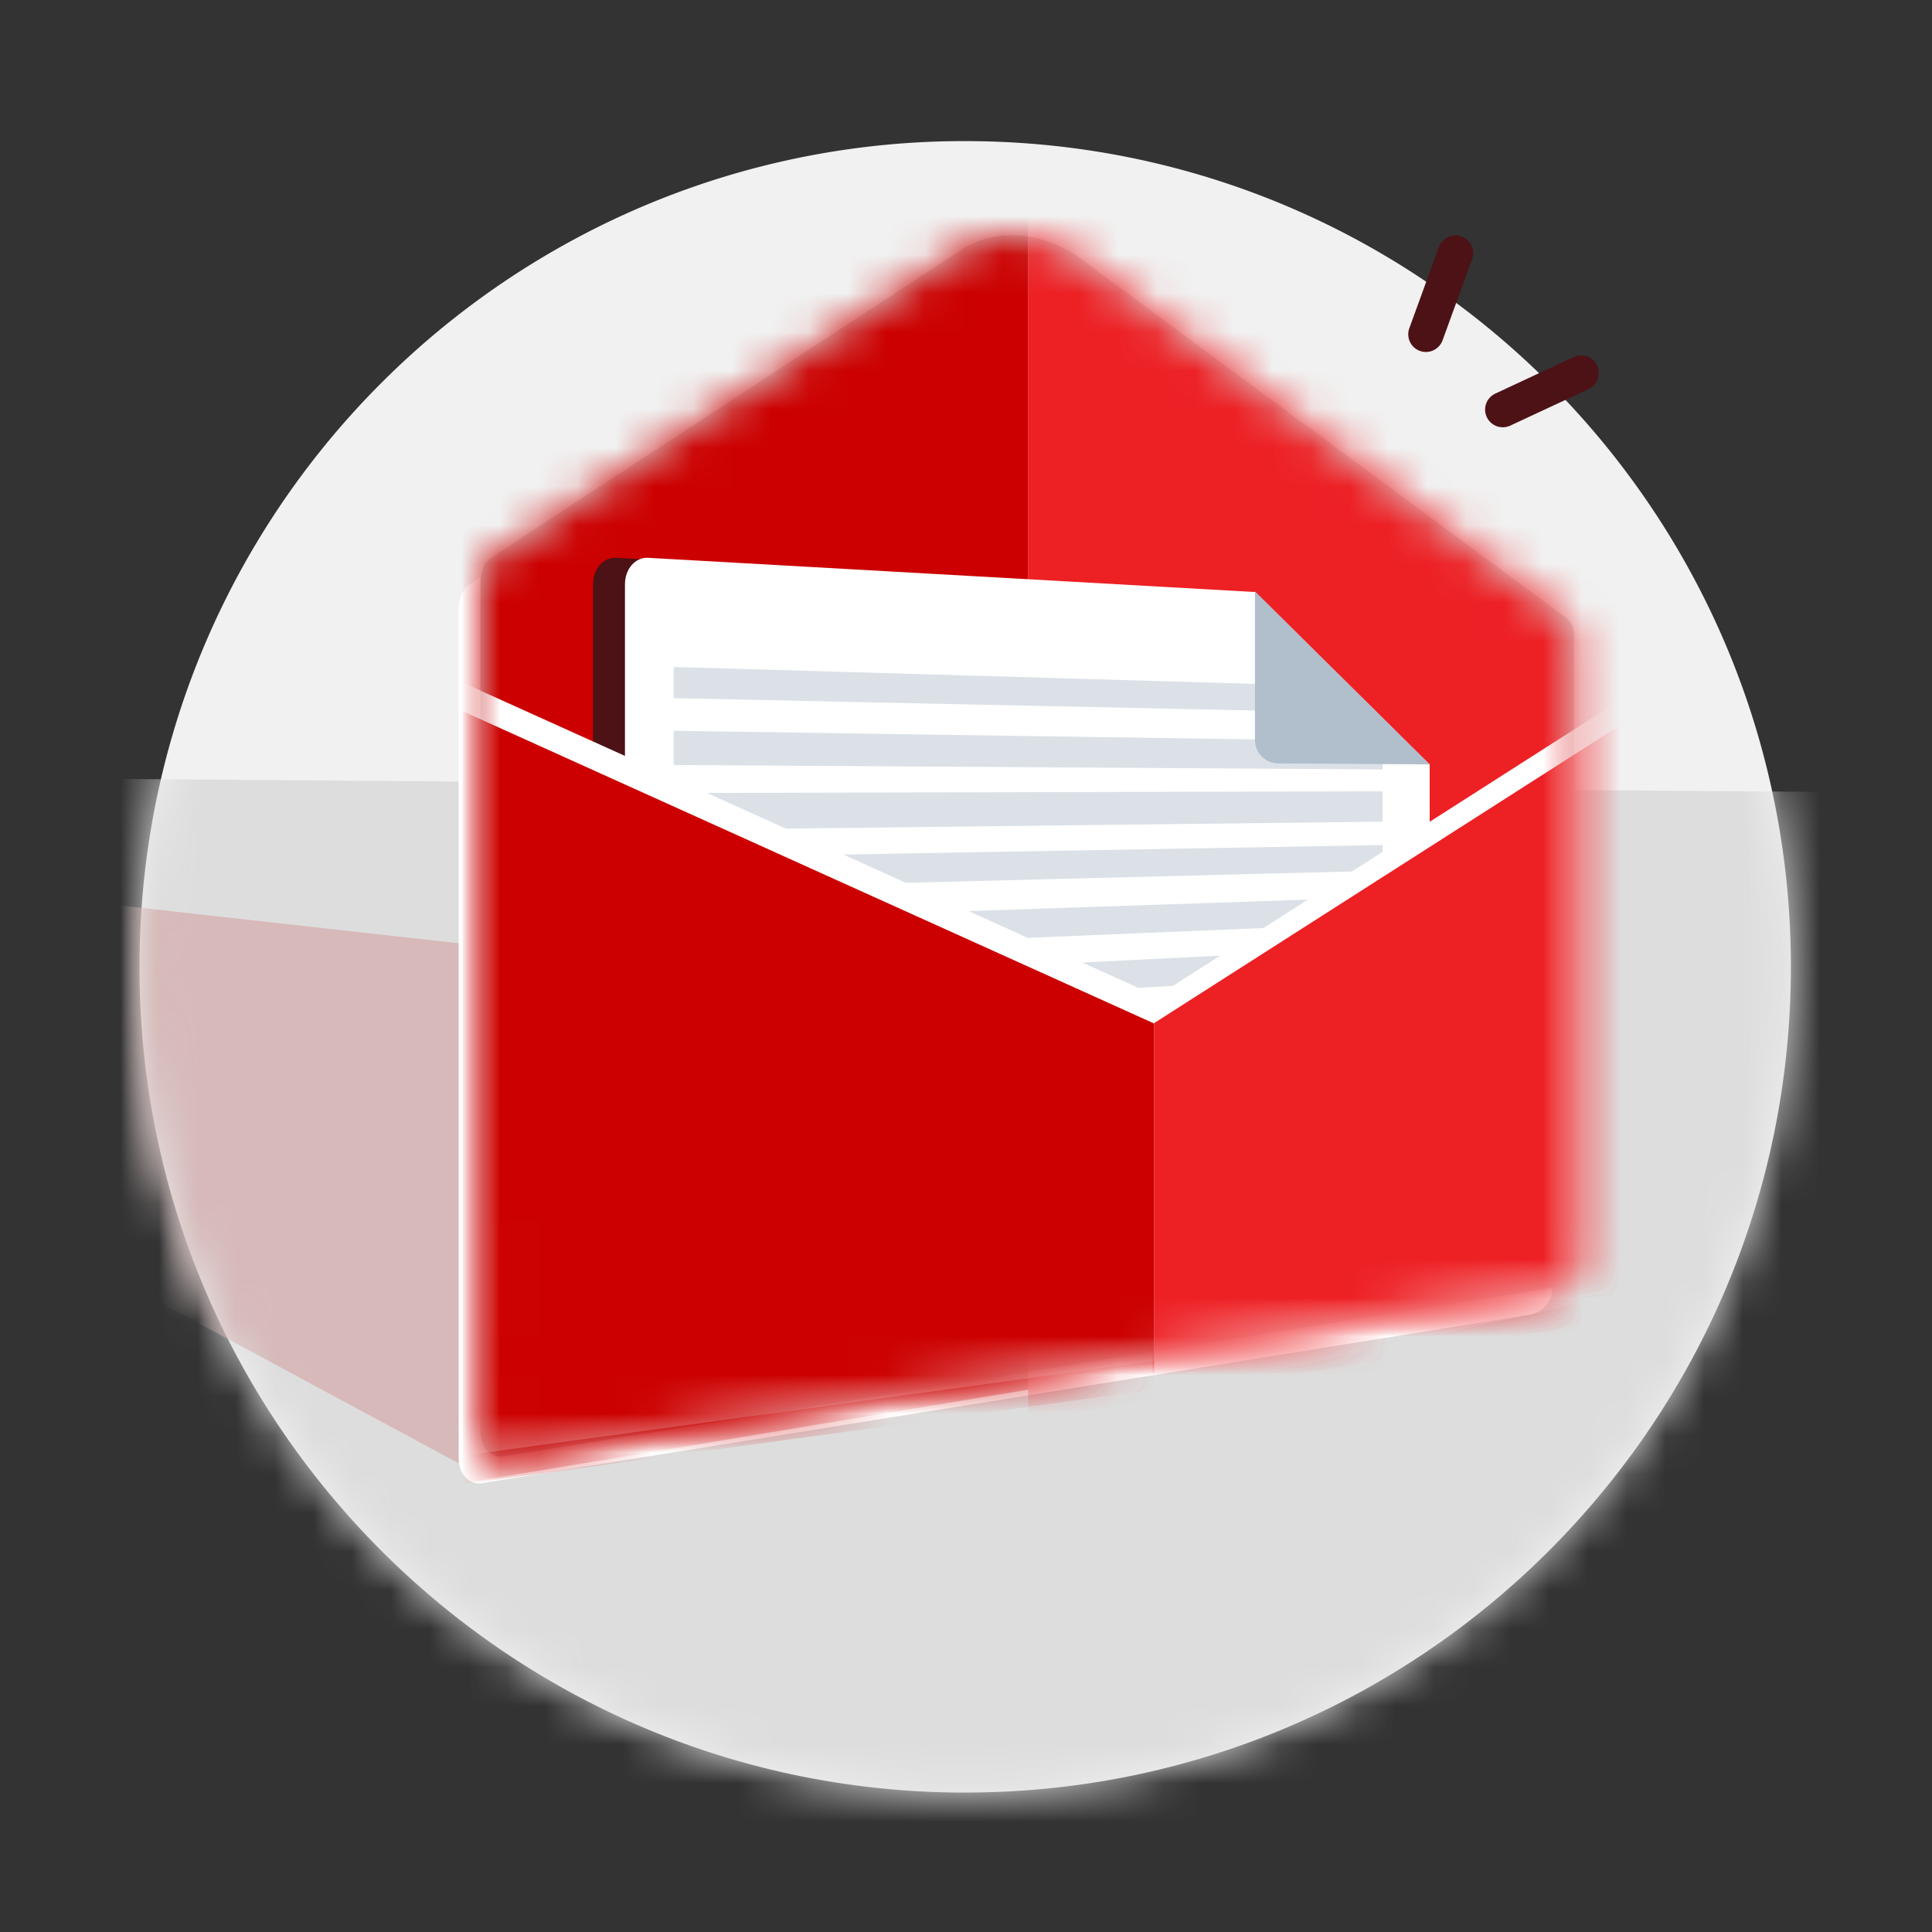
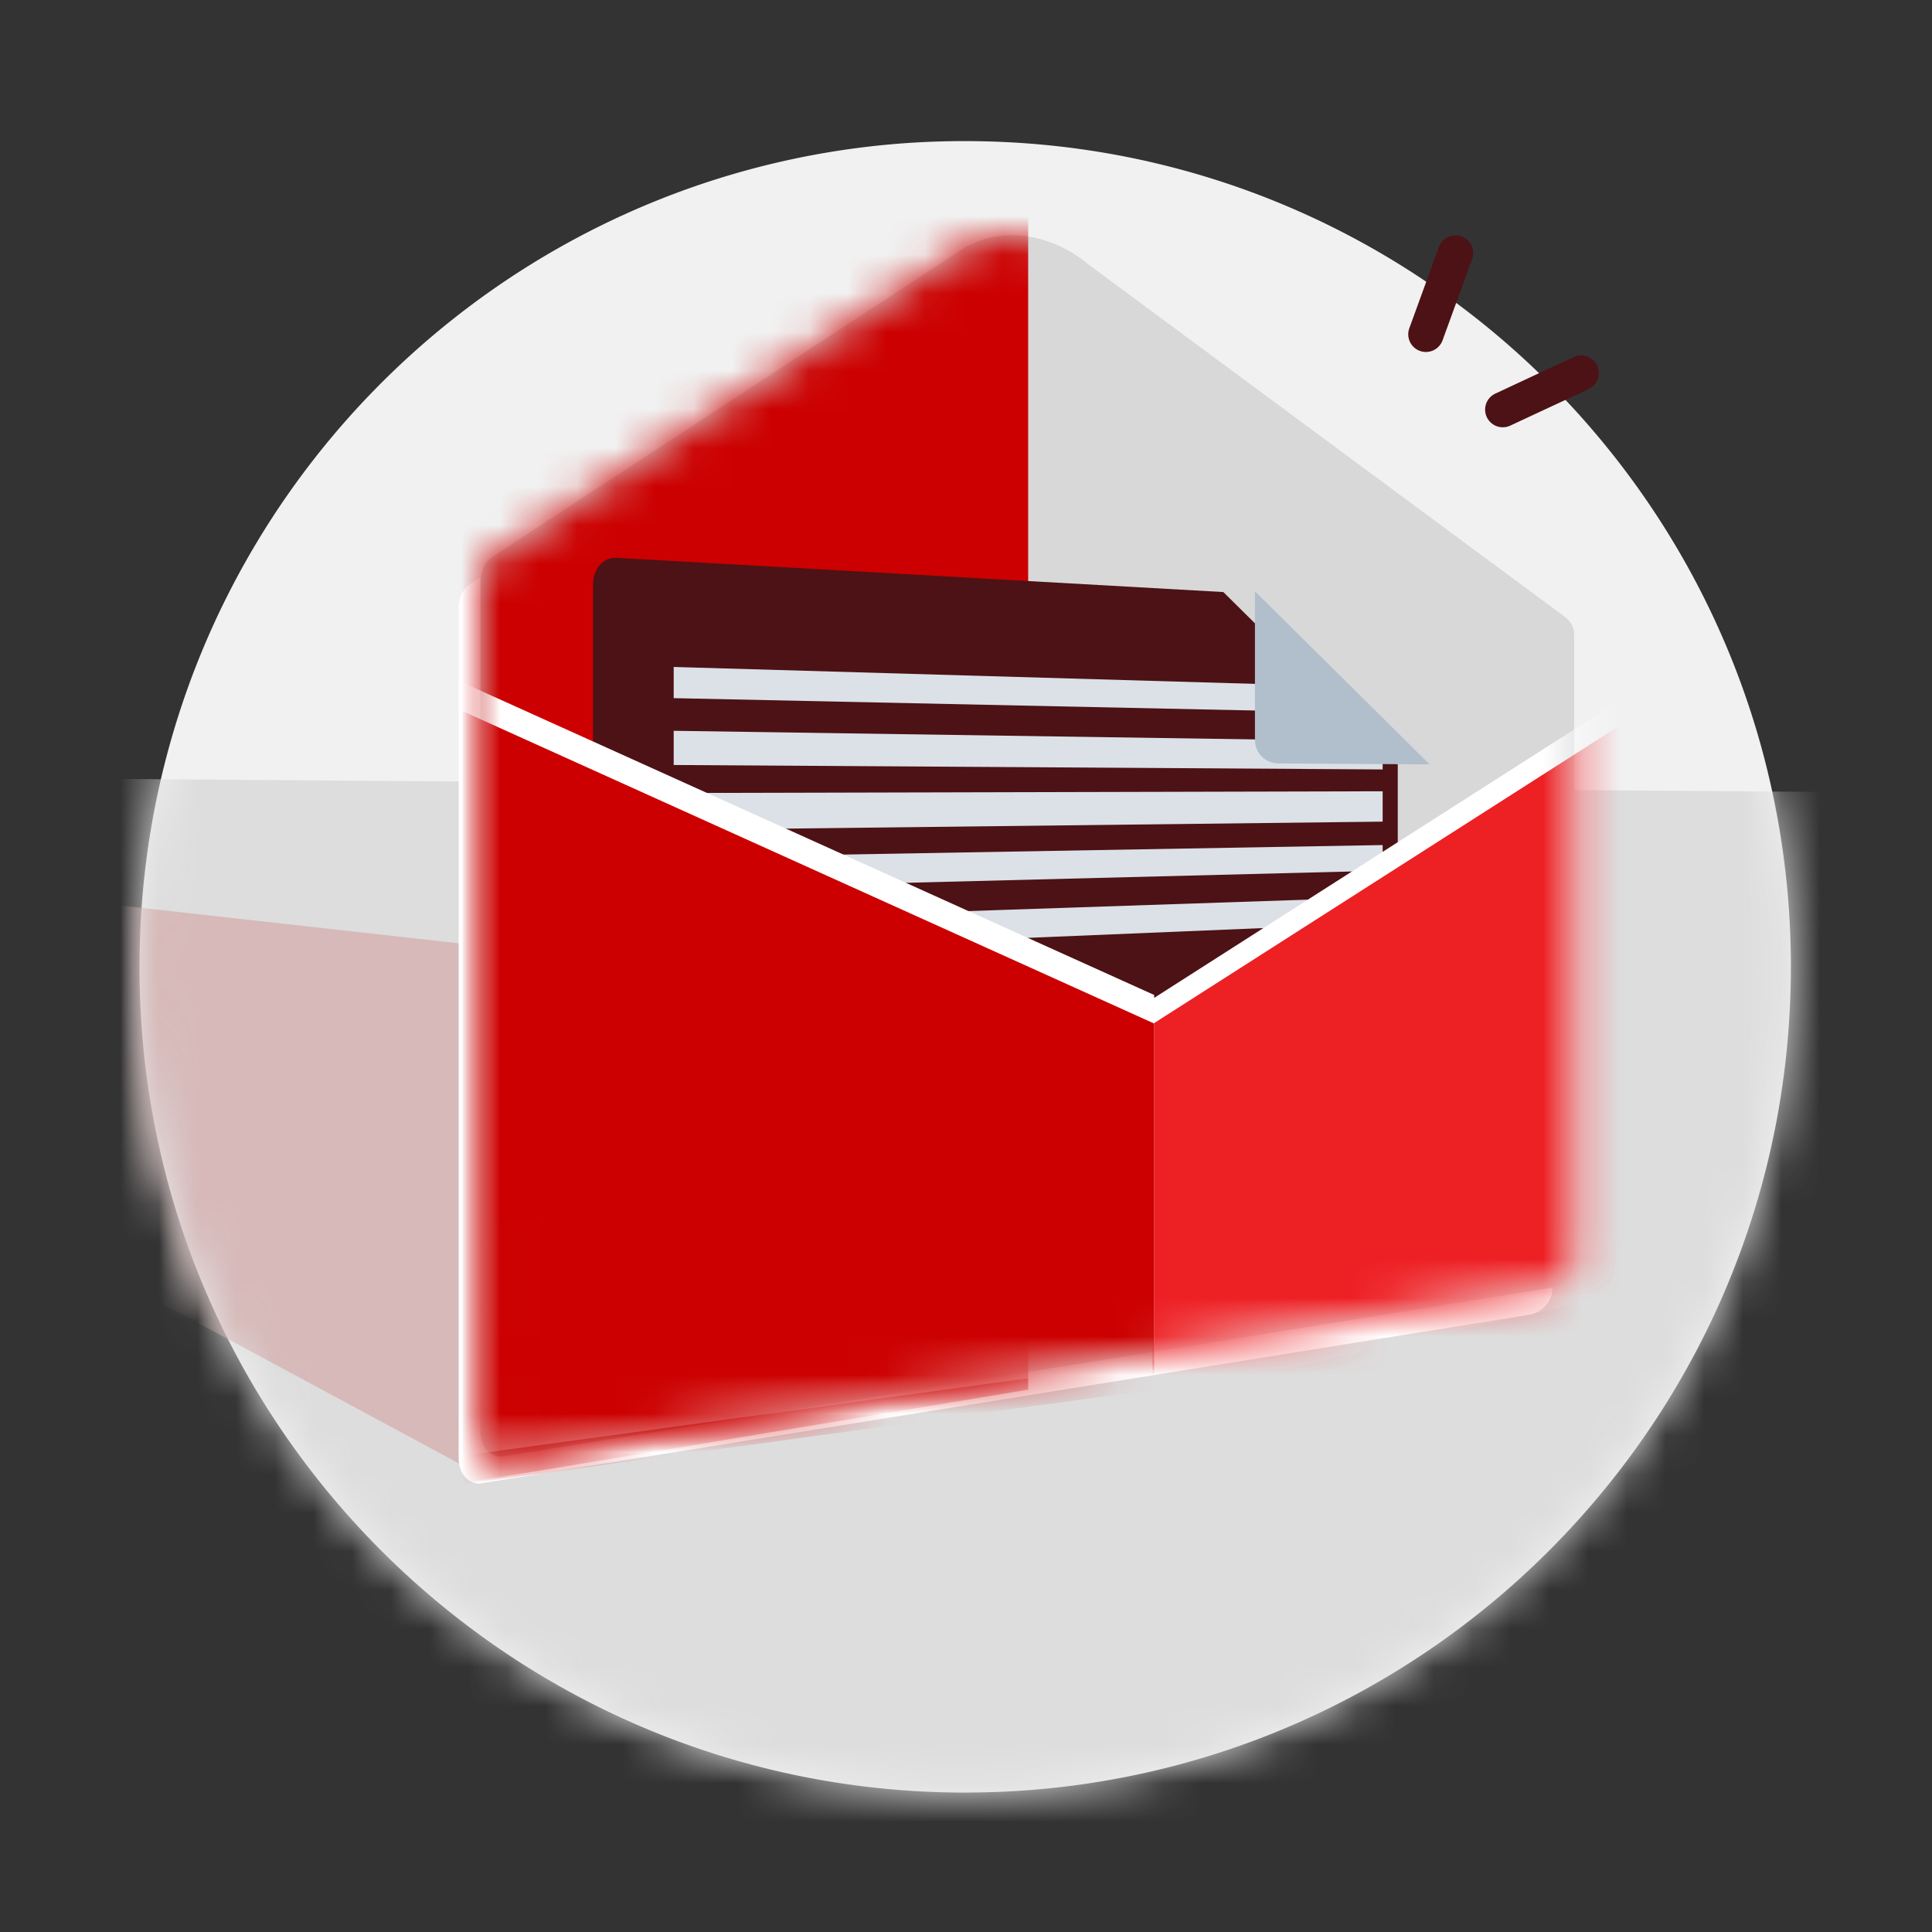
<svg xmlns="http://www.w3.org/2000/svg" xmlns:xlink="http://www.w3.org/1999/xlink" width="50" height="50" viewBox="0 0 50 50" version="1.1">
  <rect x="0" y="0" width="50" height="50" fill="#333333" stroke="none" />
  <title>ICONS/DECORATIVE/Light/Mail Alerts</title>
  <defs>
    <path id="a" d="M0 0h50v50H0z" />
    <path d="M21.37 42.74c11.802 0 21.37-9.568 21.37-21.37C42.74 9.567 33.171 0 21.37 0a21.238 21.238 0 0 0-10.287 2.634C4.477 6.27 0 13.297 0 21.37c0 11.802 9.567 21.37 21.37 21.37z" id="c" />
    <path d="M21.37 42.74c11.802 0 21.37-9.568 21.37-21.37C42.74 9.567 33.171 0 21.37 0a21.238 21.238 0 0 0-10.287 2.634C4.477 6.27 0 13.297 0 21.37c0 11.802 9.567 21.37 21.37 21.37z" id="e" />
-     <path d="M.274 8.346l12.28-8.04c.973-.541 2.224-.351 3.197.464L28.03 9.852c.171.11.274.29.274.477v16.265c0 .304-.268.594-.599.647L.6 31.602c-.33.054-.599-.237-.599-.648V8.957c0-.253.103-.483.274-.611z" id="g" />
    <path d="M.274 8.346l12.28-8.04c.973-.541 2.224-.351 3.197.464L28.03 9.852c.171.11.274.29.274.477v16.265c0 .304-.268.594-.599.647L.6 31.602c-.33.054-.599-.237-.599-.648V8.957c0-.253.103-.483.274-.611z" id="i" />
    <path d="M.274 8.346l12.28-8.04c.973-.541 2.224-.351 3.197.464L28.03 9.852c.171.11.274.29.274.477v16.265c0 .304-.268.594-.599.647L.6 31.602c-.33.054-.599-.237-.599-.648V8.957c0-.253.103-.483.274-.611z" id="k" />
-     <path d="M.274 8.346l12.28-8.04c.973-.541 2.224-.351 3.197.464L28.03 9.852c.171.11.274.29.274.477v16.265c0 .304-.268.594-.599.647L.6 31.602c-.33.054-.599-.237-.599-.648V8.957c0-.253.103-.483.274-.611z" id="m" />
    <path d="M.274 8.346l12.28-8.04c.973-.541 2.224-.351 3.197.464L28.03 9.852c.171.11.274.29.274.477v16.265c0 .304-.268.594-.599.647L.6 31.602c-.33.054-.599-.237-.599-.648V8.957c0-.253.103-.483.274-.611z" id="o" />
    <path d="M.274 8.346l12.28-8.04c.973-.541 2.224-.351 3.197.464L28.03 9.852c.171.11.274.29.274.477v16.265c0 .304-.268.594-.599.647L.6 31.602c-.33.054-.599-.237-.599-.648V8.957c0-.253.103-.483.274-.611z" id="q" />
    <path d="M.274 8.346l12.28-8.04c.973-.541 2.224-.351 3.197.464L28.03 9.852c.171.11.274.29.274.477v16.265c0 .304-.268.594-.599.647L.6 31.602c-.33.054-.599-.237-.599-.648V8.957c0-.253.103-.483.274-.611z" id="s" />
    <path d="M.274 8.346l12.28-8.04c.973-.541 2.224-.351 3.197.464L28.03 9.852c.171.11.274.29.274.477v16.265c0 .304-.268.594-.599.647L.6 31.602c-.33.054-.599-.237-.599-.648V8.957c0-.253.103-.483.274-.611z" id="u" />
    <path d="M.274 8.346l12.28-8.04c.973-.541 2.224-.351 3.197.464L28.03 9.852c.171.11.274.29.274.477v16.265c0 .304-.268.594-.599.647L.6 31.602c-.33.054-.599-.237-.599-.648V8.957c0-.253.103-.483.274-.611z" id="w" />
    <path d="M.274 8.346l12.28-8.04c.973-.541 2.224-.351 3.197.464L28.03 9.852c.171.11.274.29.274.477v16.265c0 .304-.268.594-.599.647L.6 31.602c-.33.054-.599-.237-.599-.648V8.957c0-.253.103-.483.274-.611z" id="y" />
    <path d="M.274 8.346l12.28-8.04c.973-.541 2.224-.351 3.197.464L28.03 9.852c.171.11.274.29.274.477v16.265c0 .304-.268.594-.599.647L.6 31.602c-.33.054-.599-.237-.599-.648V8.957c0-.253.103-.483.274-.611z" id="A" />
    <path d="M.274 8.346l12.28-8.04c.973-.541 2.224-.351 3.197.464L28.03 9.852c.171.11.274.29.274.477v16.265c0 .304-.268.594-.599.647L.6 31.602c-.33.054-.599-.237-.599-.648V8.957c0-.253.103-.483.274-.611z" id="C" />
    <path d="M.274 8.346l12.28-8.04c.973-.541 2.224-.351 3.197.464L28.03 9.852c.171.11.274.29.274.477v16.265c0 .304-.268.594-.599.647L.6 31.602c-.33.054-.599-.237-.599-.648V8.957c0-.253.103-.483.274-.611z" id="E" />
    <path d="M.274 8.346l12.28-8.04c.973-.541 2.224-.351 3.197.464L28.03 9.852c.171.11.274.29.274.477v16.265c0 .304-.268.594-.599.647L.6 31.602c-.33.054-.599-.237-.599-.648V8.957c0-.253.103-.483.274-.611z" id="G" />
    <path d="M.274 8.346l12.28-8.04c.973-.541 2.224-.351 3.197.464L28.03 9.852c.171.11.274.29.274.477v16.265c0 .304-.268.594-.599.647L.6 31.602c-.33.054-.599-.237-.599-.648V8.957c0-.253.103-.483.274-.611z" id="I" />
  </defs>
  <g stroke="none" stroke-width="1" fill="none" fill-rule="evenodd">
    <mask id="b" fill="#fff">
      <use xlink:href="#a" />
    </mask>
    <g mask="url(#b)">
      <g stroke-width="1" fill="none" fill-rule="evenodd">
        <path d="M24.978 46.391c11.802 0 21.37-9.567 21.37-21.37 0-11.801-9.568-21.369-21.37-21.369a21.238 21.238 0 0 0-10.287 2.634C8.086 9.921 3.61 16.95 3.61 25.022c0 11.802 9.567 21.37 21.37 21.37z" fill="#F1F1F1" fill-rule="nonzero" />
        <g transform="translate(3.609 3.652)">
          <mask id="d" fill="#fff">
            <use xlink:href="#c" />
          </mask>
          <path fill="#DDD" fill-rule="nonzero" mask="url(#d)" d="M-9.957 16.435l62.609.478-1.913 42.174H-9.957z" />
        </g>
        <g transform="translate(3.609 3.652)">
          <mask id="f" fill="#fff">
            <use xlink:href="#e" />
          </mask>
          <path fill="#D7B9B9" fill-rule="nonzero" style="mix-blend-mode:multiply" mask="url(#f)" d="M-4.419 19.344l26.61 2.972L8.819 34.518l-12.292-6.619z" />
        </g>
      </g>
      <path d="M41.333 9.462a.457.457 0 0 1-.22.608l-2.028.945a.457.457 0 1 1-.386-.829l2.026-.945a.457.457 0 0 1 .608.221zM37.824 6.12c.238.086.36.349.274.586l-.765 2.102a.457.457 0 0 1-.86-.313l.765-2.102a.457.457 0 0 1 .586-.273z" fill="#4C1216" fill-rule="nonzero" />
      <g stroke-width="1" fill="none" fill-rule="evenodd">
        <path d="M12.144 15.128L24.423 7.09c.973-.542 2.224-.352 3.198.464l12.278 9.081c.172.111.275.29.275.478v16.264c0 .305-.268.594-.6.648L12.47 38.385c-.331.053-.6-.237-.6-.648V15.739c0-.253.104-.483.275-.61z" fill="#FFF" fill-rule="nonzero" />
        <path d="M12.71 14.433l12.278-8.04c.973-.542 2.224-.351 3.198.464l12.279 9.082c.17.11.274.29.274.477v16.265c0 .304-.268.594-.6.647l-27.105 4.361c-.33.054-.6-.237-.6-.648V15.044c0-.253.104-.484.275-.611z" fill="#D8D8D8" fill-rule="nonzero" />
        <g transform="translate(12.435 6.087)">
          <mask id="h" fill="#fff">
            <use xlink:href="#g" />
          </mask>
          <path fill="#ED2024" fill-rule="nonzero" mask="url(#h)" d="M14.174-1.435l15.435 2.558V28l-15.435 2.696z" />
        </g>
        <g transform="translate(12.435 6.087)">
          <mask id="j" fill="#fff">
            <use xlink:href="#i" />
          </mask>
          <path fill="#C00" fill-rule="nonzero" mask="url(#j)" d="M-1.261-4.957L14.174-2.26v32.137l-15.435 2.558z" />
        </g>
        <g transform="translate(12.435 6.087)">
          <mask id="l" fill="#fff">
            <use xlink:href="#k" />
          </mask>
          <path d="M3.512 8.349l15.712.886 4.515 4.463v8.284c0 .318-.268.602-.599.635L3.512 24.563c-.33.033-.599-.263-.599-.66V9.033c0-.396.268-.703.599-.684z" fill="#4C1216" fill-rule="nonzero" mask="url(#l)" />
        </g>
        <g transform="translate(12.435 6.087)">
          <mask id="n" fill="#fff">
            <use xlink:href="#m" />
          </mask>
          <path d="M4.338 8.349l15.712.886 4.515 4.463v8.284c0 .318-.268.602-.599.635L4.338 24.563c-.33.033-.599-.263-.599-.66V9.033c0-.396.268-.703.6-.684z" fill="#FFF" fill-rule="nonzero" mask="url(#n)" />
        </g>
        <g transform="translate(12.435 6.087)">
          <mask id="p" fill="#fff">
            <use xlink:href="#o" />
          </mask>
          <path fill="#DBE1E7" fill-rule="nonzero" mask="url(#p)" d="M23.348 15.783v.663L5 16.913v-.807z" />
        </g>
        <g transform="translate(12.435 6.087)">
          <mask id="r" fill="#fff">
            <use xlink:href="#q" />
          </mask>
          <path fill="#DBE1E7" fill-rule="nonzero" mask="url(#r)" d="M23.348 14.391v.786L5 15.391v-.955z" />
        </g>
        <g transform="translate(12.435 6.087)">
          <mask id="t" fill="#fff">
            <use xlink:href="#s" />
          </mask>
          <path fill="#DBE1E7" fill-rule="nonzero" mask="url(#t)" d="M23.348 13.098v.728L5 13.711v-.885z" />
        </g>
        <g transform="translate(12.435 6.087)">
          <mask id="v" fill="#fff">
            <use xlink:href="#u" />
          </mask>
          <path fill="#DBE1E7" fill-rule="nonzero" mask="url(#v)" d="M22.217 11.675v.673L5 11.981v-.807z" />
        </g>
        <g transform="translate(12.435 6.087)">
          <mask id="x" fill="#fff">
            <use xlink:href="#w" />
          </mask>
-           <path fill="#DBE1E7" fill-rule="nonzero" mask="url(#x)" d="M23.348 18.435v.678L5 20.174v-.825z" />
        </g>
        <g transform="translate(12.435 6.087)">
          <mask id="z" fill="#fff">
            <use xlink:href="#y" />
          </mask>
          <path fill="#DBE1E7" fill-rule="nonzero" mask="url(#z)" d="M23.348 17.13v.673L5 18.565v-.817z" />
        </g>
        <g transform="translate(12.435 6.087)">
          <mask id="B" fill="#fff">
            <use xlink:href="#A" />
          </mask>
          <path d="M20.043 9.217l4.522 4.479-3.922-.025a.609.609 0 0 1-.6-.613v-3.84z" fill="#B1BECC" fill-rule="nonzero" mask="url(#B)" />
        </g>
        <g transform="translate(12.435 6.087)">
          <mask id="D" fill="#fff">
            <use xlink:href="#C" />
          </mask>
          <path fill="#FFF" fill-rule="nonzero" mask="url(#D)" d="M17.391 19.766l12.218-7.809v15.432l-12.218 2.698z" />
        </g>
        <g transform="translate(12.435 6.087)">
          <mask id="F" fill="#fff">
            <use xlink:href="#E" />
          </mask>
          <path fill="#ED2024" fill-rule="nonzero" mask="url(#F)" d="M17.391 20.418l12.218-7.809v15.432l-12.218 2.698z" />
        </g>
        <g transform="translate(12.435 6.087)">
          <mask id="H" fill="#fff">
            <use xlink:href="#G" />
          </mask>
          <path fill="#FFF" fill-rule="nonzero" mask="url(#H)" d="M-1.261 11.217l18.696 8.446v9.473l-18.696 2.56z" />
        </g>
        <g transform="translate(12.435 6.087)">
          <mask id="J" fill="#fff">
            <use xlink:href="#I" />
          </mask>
          <path fill="#C00" fill-rule="nonzero" mask="url(#J)" d="M-1.261 11.957l18.696 8.445v9.473l-18.696 2.56z" />
        </g>
      </g>
    </g>
  </g>
</svg>